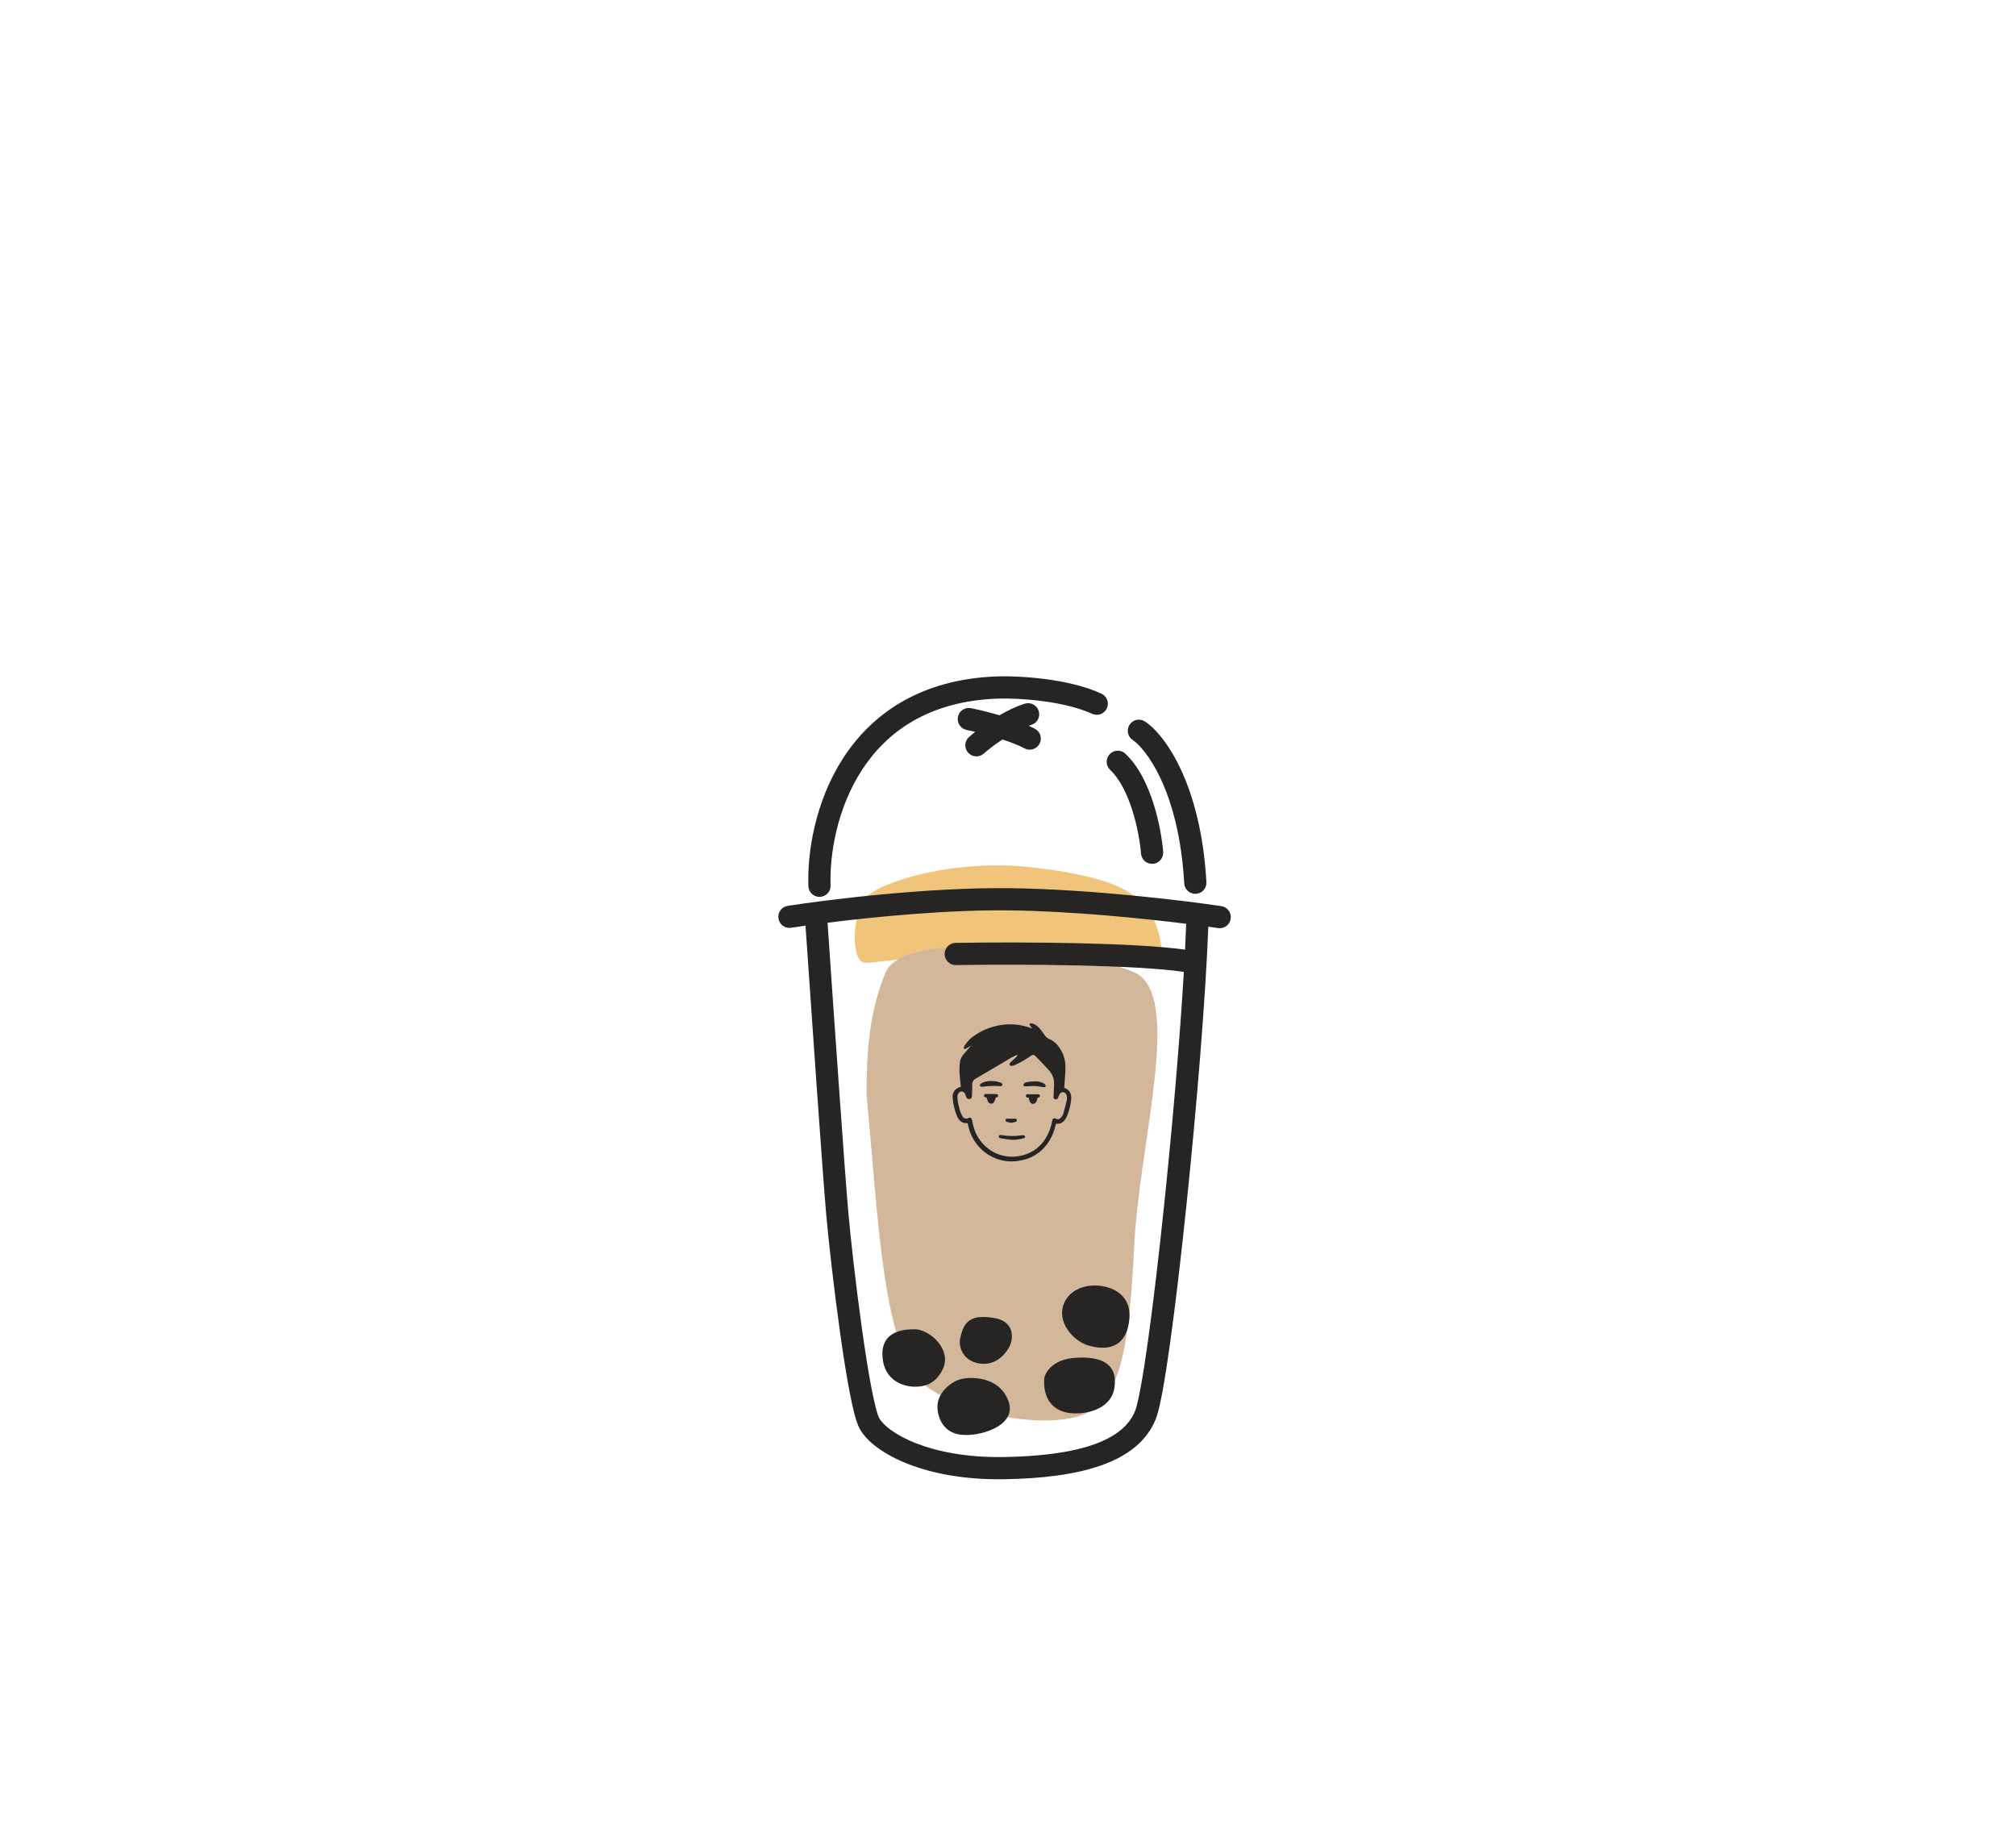
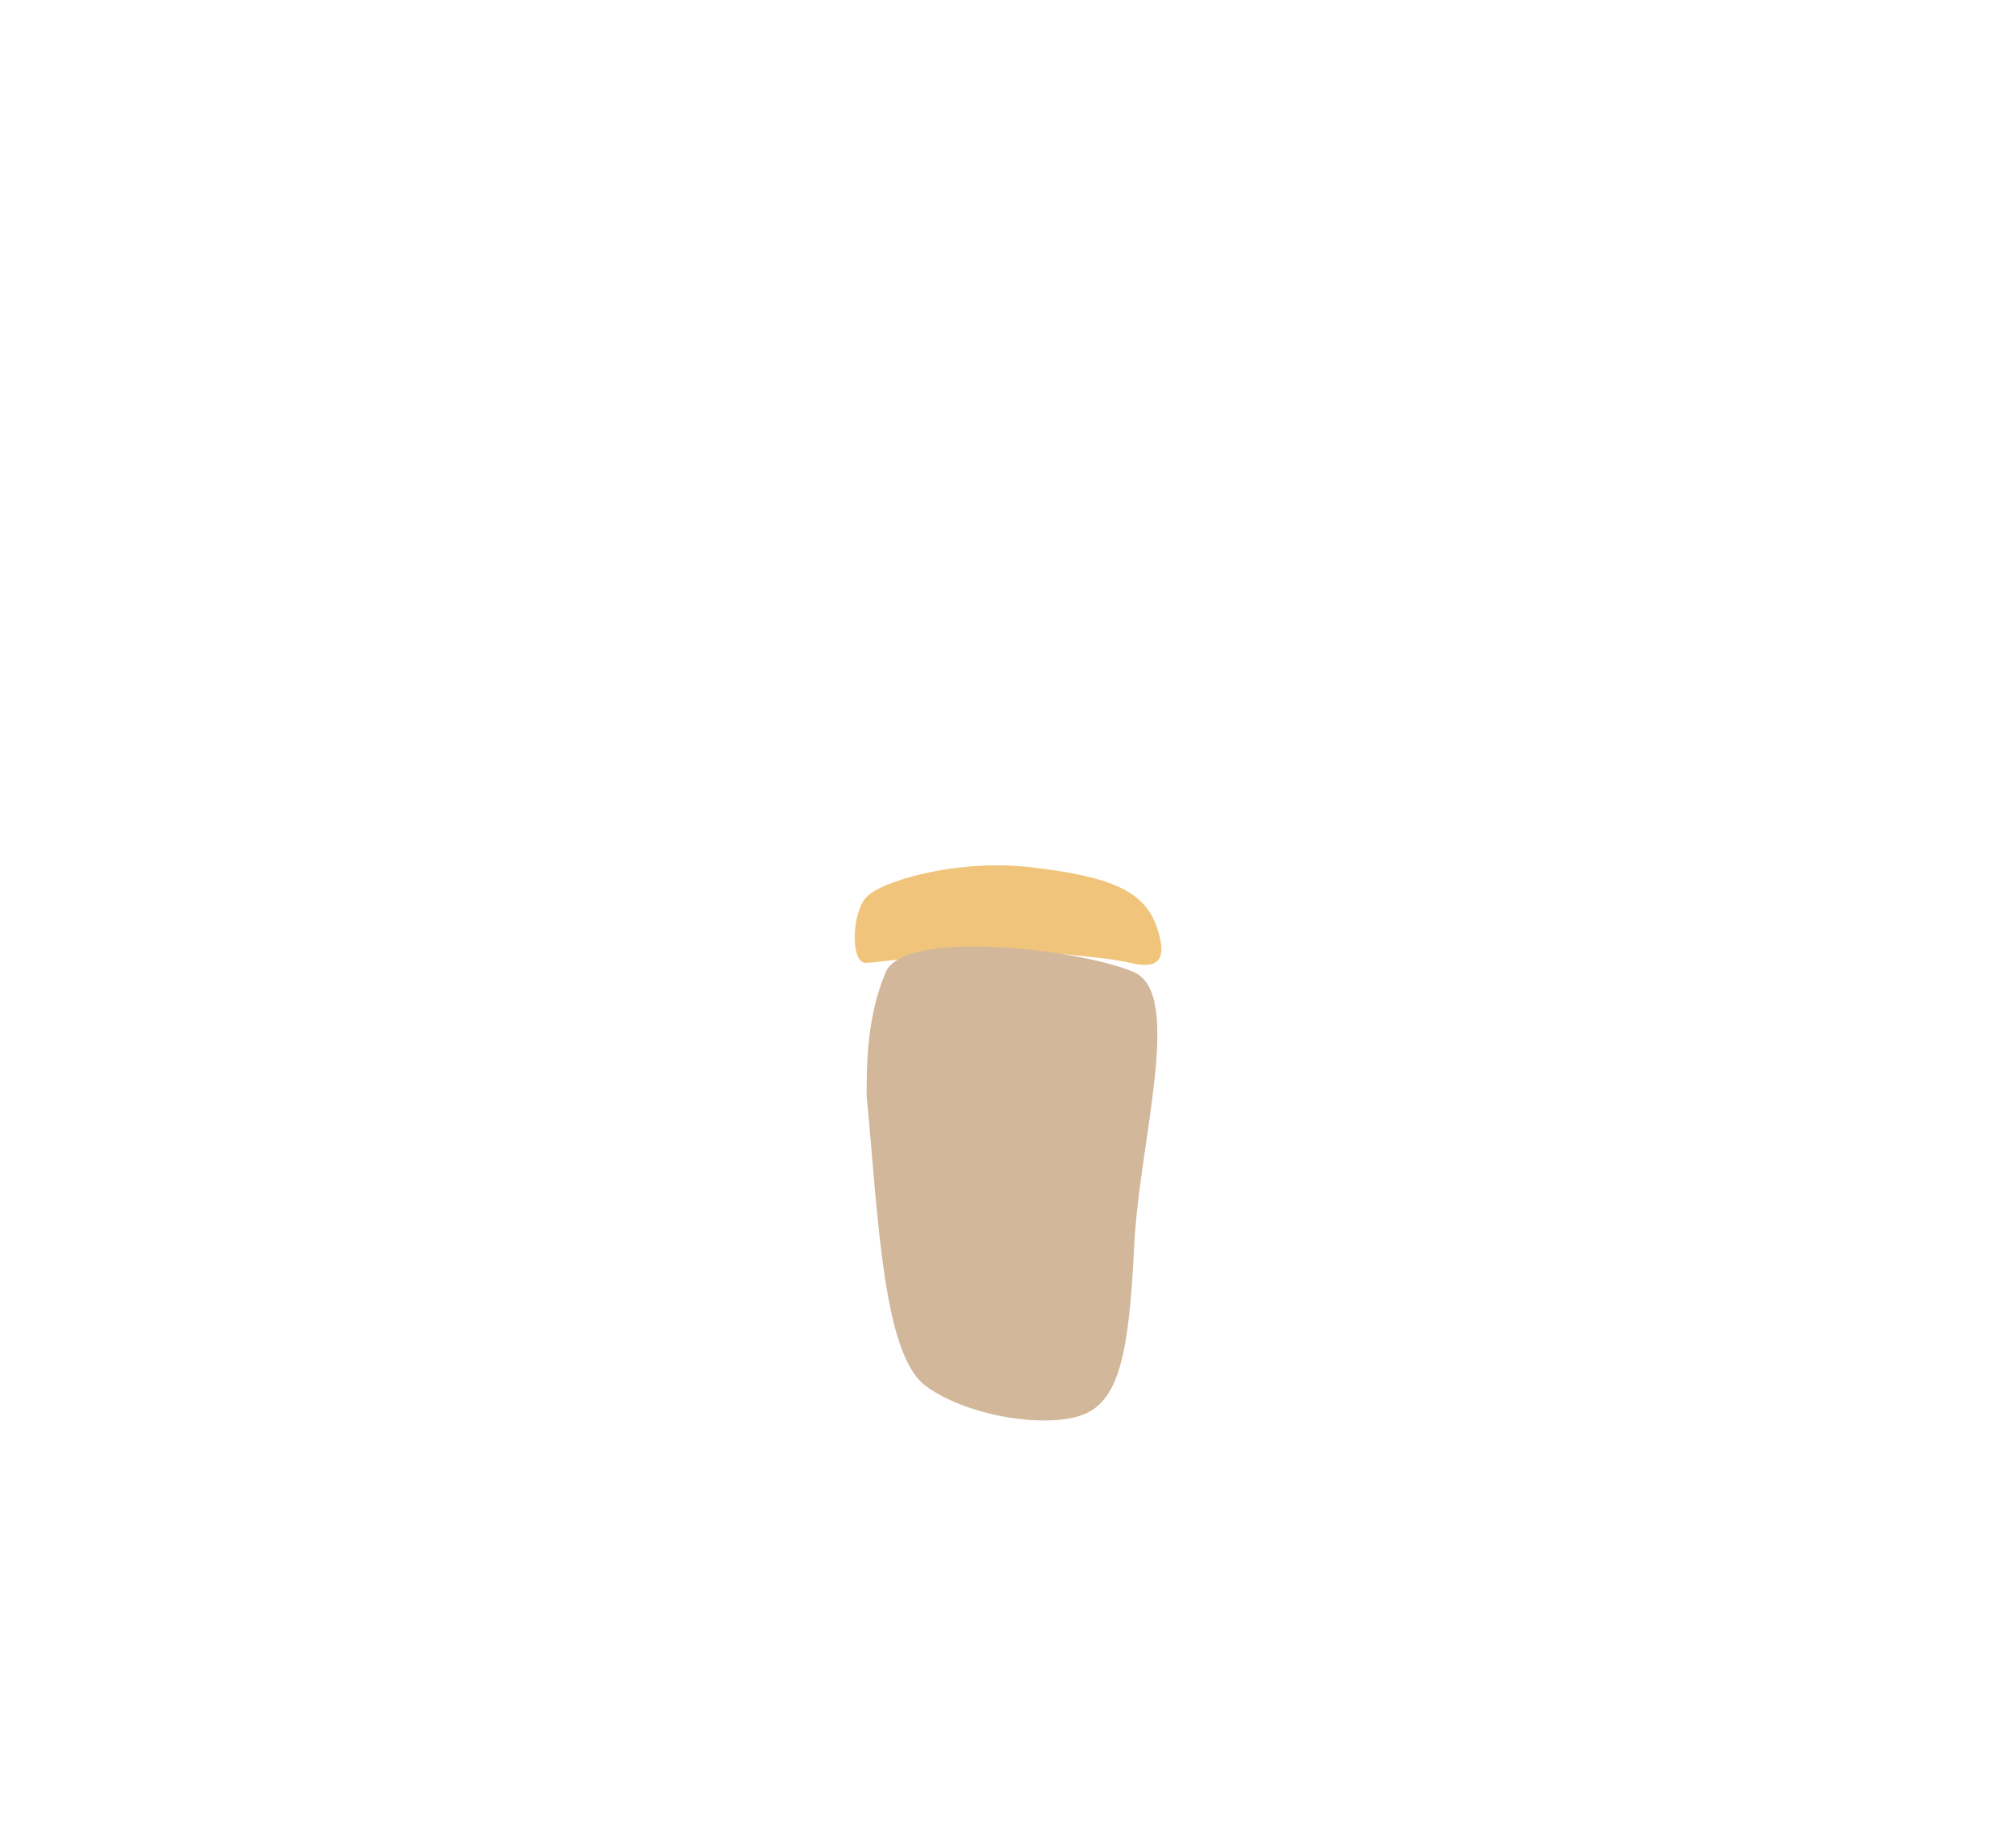
<svg xmlns="http://www.w3.org/2000/svg" width="158" height="143" viewBox="0 0 158 143" fill="none">
  <g filter="url(#filter0_d_162_94)">
    <path d="M67.84 73.698C69.018 73.698 75.802 72.6 78.564 72.763C80.474 72.737 86.526 73.21 88.558 73.698C90.589 74.186 91.645 73.698 90.629 70.81C89.614 67.922 86.689 66.905 80.839 66.214C74.989 65.522 68.936 67.312 67.84 68.614C66.743 69.915 66.662 73.698 67.84 73.698Z" fill="#F0C47B" />
  </g>
  <path d="M72.555 108.617C69.178 106.147 68.825 95.263 67.922 85.885C67.922 83.492 67.922 79.709 69.414 76.197C70.906 72.685 85.002 74.46 88.889 76.197C92.777 77.934 89.282 89.474 88.889 97.656C88.497 105.838 87.751 109.659 85.002 110.817C82.254 111.975 75.932 111.087 72.555 108.617Z" fill="#D2B79B" />
-   <path fill-rule="evenodd" clip-rule="evenodd" d="M78.281 54.745C79.01 54.725 80.276 54.761 81.655 54.938C83.044 55.117 84.484 55.432 85.594 55.94C86.031 56.14 86.548 55.948 86.748 55.511C86.948 55.074 86.756 54.558 86.319 54.358C84.977 53.744 83.339 53.4 81.877 53.212C80.405 53.023 79.048 52.983 78.231 53.006L78.228 53.006C72.105 53.198 68.295 55.984 66.073 59.426C63.882 62.82 63.263 66.801 63.357 69.448C63.374 69.928 63.777 70.303 64.257 70.287C64.737 70.269 65.113 69.866 65.096 69.386C65.011 67.005 65.58 63.397 67.535 60.369C69.459 57.389 72.753 54.919 78.281 54.745ZM64.858 72.312C68.66 71.834 74.356 71.287 79.109 71.344C83.939 71.403 89.422 71.951 92.965 72.394C92.943 73.028 92.913 73.706 92.877 74.422C90.863 74.144 87.814 73.997 84.731 73.924C81.07 73.836 77.271 73.851 74.889 73.892C74.409 73.9 74.026 74.296 74.034 74.777C74.042 75.257 74.438 75.64 74.919 75.632C77.283 75.592 81.057 75.577 84.689 75.663C87.894 75.74 90.92 75.894 92.782 76.165C92.474 81.387 91.896 88.091 91.258 94.228C90.842 98.233 90.401 101.987 89.993 104.919C89.79 106.386 89.595 107.641 89.418 108.616C89.236 109.617 89.083 110.254 88.974 110.535C88.531 111.683 87.488 112.578 85.717 113.203C83.941 113.83 81.542 114.142 78.609 114.185C75.738 114.226 73.447 113.753 71.794 113.106C70.101 112.443 69.19 111.645 68.904 111.133C68.856 111.046 68.763 110.803 68.645 110.352C68.533 109.925 68.414 109.379 68.291 108.738C68.046 107.458 67.793 105.843 67.554 104.138C67.076 100.729 66.661 97.004 66.483 94.981C66.203 91.814 65.306 78.883 64.858 72.312ZM63.13 72.542C62.708 72.601 62.331 72.657 62.004 72.708C61.529 72.782 61.085 72.457 61.011 71.983C60.937 71.508 61.261 71.063 61.736 70.989C64.897 70.496 72.798 69.527 79.13 69.605C85.447 69.681 92.82 70.576 95.723 71.013C96.198 71.085 96.525 71.528 96.453 72.003C96.382 72.478 95.938 72.806 95.463 72.734C95.235 72.7 94.98 72.662 94.698 72.623C94.495 78.124 93.788 86.726 92.989 94.408C92.572 98.424 92.128 102.199 91.717 105.158C91.512 106.637 91.314 107.919 91.13 108.928C90.951 109.91 90.774 110.705 90.598 111.161C89.905 112.958 88.338 114.123 86.296 114.844C84.261 115.562 81.646 115.881 78.635 115.925C75.563 115.969 73.045 115.464 71.16 114.726C69.316 114.004 67.96 113.011 67.385 111.981C67.218 111.683 67.081 111.248 66.962 110.793C66.836 110.314 66.709 109.726 66.582 109.066C66.329 107.745 66.071 106.097 65.831 104.379C65.349 100.944 64.931 97.19 64.749 95.134C64.47 91.964 63.58 79.137 63.13 72.542ZM88.534 56.785C88.8 56.385 89.34 56.277 89.74 56.544C90.57 57.097 91.658 58.367 92.588 60.39C93.529 62.438 94.333 65.307 94.55 69.129C94.577 69.609 94.21 70.02 93.731 70.047C93.251 70.074 92.84 69.707 92.812 69.228C92.606 65.599 91.847 62.946 91.007 61.117C90.155 59.264 89.243 58.304 88.775 57.992C88.375 57.725 88.267 57.185 88.534 56.785ZM87.007 60.334C86.657 60.005 86.64 59.454 86.97 59.104C87.299 58.754 87.85 58.737 88.2 59.066C89.284 60.087 89.98 61.628 90.421 63.034C90.868 64.462 91.091 65.876 91.16 66.761C91.197 67.24 90.839 67.659 90.36 67.696C89.881 67.734 89.462 67.376 89.425 66.897C89.365 66.128 89.164 64.844 88.76 63.554C88.349 62.243 87.765 61.046 87.007 60.334ZM69.158 106.184C69.095 104.129 71.204 104.165 71.779 104.174H71.779H71.779C71.805 104.175 71.828 104.175 71.847 104.175C73.062 104.346 74.512 105.815 73.935 107.189C73.358 108.564 72.304 108.678 71.655 108.674C71.006 108.67 69.225 108.333 69.158 106.184ZM75.248 104.928C75.116 105.616 75.52 106.633 76.694 106.843C77.869 107.054 78.644 106.329 79.054 105.643C79.464 104.957 79.554 103.538 77.894 103.284C76.234 103.029 75.542 103.39 75.248 104.928ZM75.238 112.428C73.78 112.215 73.464 110.875 73.469 110.227C73.476 109.132 74.536 108.288 75.267 108.09C75.998 107.893 78.269 107.786 79.026 109.778C79.782 111.769 76.696 112.64 75.238 112.428ZM81.835 108.053C81.742 109.836 82.71 110.613 83.885 110.743C85.059 110.872 87.089 110.481 87.344 108.739C87.599 106.998 86.509 106.261 84.279 106.408C82.494 106.525 81.906 107.554 81.835 108.053ZM85.298 105.442C84.286 105.151 82.957 103.886 83.291 102.428C83.624 101.214 84.803 100.695 85.937 100.744C87.072 100.792 88.852 101.412 88.472 103.68C88.091 105.947 86.309 105.732 85.298 105.442ZM76.099 55.497C75.628 55.403 75.17 55.709 75.076 56.181C74.983 56.652 75.289 57.11 75.76 57.204C75.945 57.24 76.173 57.29 76.431 57.351C76.237 57.505 76.073 57.644 75.946 57.757C75.587 58.077 75.556 58.627 75.876 58.985C76.195 59.344 76.745 59.375 77.104 59.056C77.407 58.786 77.938 58.365 78.57 57.95C79.201 58.158 79.814 58.396 80.296 58.65C80.721 58.874 81.247 58.712 81.472 58.286C81.696 57.861 81.533 57.335 81.108 57.111C80.956 57.031 80.795 56.953 80.627 56.877C80.697 56.852 80.767 56.828 80.837 56.806C81.295 56.662 81.55 56.174 81.406 55.715C81.261 55.257 80.773 55.002 80.314 55.147C79.638 55.359 78.956 55.69 78.33 56.053C77.425 55.787 76.591 55.595 76.099 55.497ZM75.443 87.964C75.566 88.019 75.702 88.037 75.835 88.018C75.847 88.066 75.857 88.109 75.867 88.152L75.867 88.153L75.878 88.201L75.887 88.237C76.022 88.863 76.323 89.44 76.757 89.906C77.17 90.355 77.692 90.685 78.271 90.865C78.85 91.045 79.465 91.067 80.055 90.93C80.847 90.783 81.557 90.34 82.043 89.689C82.381 89.233 82.617 88.707 82.735 88.149C82.75 88.082 82.776 88.067 82.84 88.067C82.956 88.077 83.072 88.056 83.177 88.005C83.282 87.955 83.373 87.877 83.439 87.78C83.507 87.696 83.564 87.603 83.608 87.504C83.783 87.094 83.897 86.661 83.945 86.218C84.004 85.701 83.838 85.419 83.413 85.247L83.413 85.169C83.423 85 83.436 84.829 83.449 84.659C83.476 84.302 83.503 83.945 83.505 83.597C83.499 82.959 83.265 82.345 82.846 81.87C82.672 81.667 82.451 81.511 82.203 81.415C82.056 81.344 81.933 81.23 81.85 81.088C81.722 80.889 81.577 80.702 81.416 80.529C81.267 80.356 81.064 80.239 80.841 80.196C80.789 80.195 80.737 80.204 80.689 80.223C80.692 80.273 80.703 80.323 80.723 80.37C80.777 80.454 80.836 80.535 80.9 80.613C80.31 80.372 79.677 80.257 79.041 80.276C78.111 80.301 77.206 80.591 76.43 81.113C76.096 81.322 75.812 81.604 75.601 81.939L75.595 81.951L75.581 81.973C75.54 82.037 75.495 82.11 75.559 82.176C75.616 82.235 75.658 82.208 75.72 82.168L75.72 82.168L75.72 82.168C75.74 82.155 75.761 82.141 75.785 82.129C75.847 82.097 75.907 82.061 75.971 82.022C76.013 81.997 76.057 81.97 76.104 81.943L75.984 82.082L75.984 82.082C75.822 82.27 75.668 82.448 75.518 82.629C75.374 82.787 75.278 82.983 75.239 83.194C75.188 83.613 75.185 84.037 75.231 84.458C75.245 84.621 75.265 84.784 75.283 84.941C75.292 85.013 75.3 85.085 75.308 85.153C75.194 85.198 75.084 85.253 74.979 85.316C74.868 85.392 74.781 85.496 74.725 85.619C74.669 85.742 74.648 85.878 74.664 86.012C74.694 86.513 74.809 87.006 75.002 87.469C75.039 87.553 75.086 87.633 75.14 87.707C75.215 87.819 75.32 87.909 75.443 87.964ZM79.729 82.673L79.747 82.699C79.726 82.738 79.703 82.775 79.677 82.811L79.222 83.228C79.194 83.251 79.17 83.279 79.15 83.31C79.134 83.33 79.124 83.355 79.121 83.381C79.118 83.406 79.123 83.433 79.134 83.456C79.146 83.479 79.163 83.499 79.185 83.512C79.207 83.526 79.233 83.533 79.258 83.532C79.346 83.533 79.433 83.515 79.513 83.48C79.96 83.276 80.387 83.031 80.789 82.747C80.919 82.647 81.028 82.635 81.139 82.749L81.293 82.907L81.293 82.907C81.601 83.222 81.91 83.538 82.202 83.871C82.404 84.085 82.54 84.355 82.593 84.646C82.614 84.866 82.616 85.088 82.601 85.308C82.599 85.402 82.592 85.496 82.585 85.59C82.576 85.707 82.567 85.824 82.567 85.941C82.559 85.984 82.566 86.028 82.586 86.066C82.607 86.105 82.64 86.134 82.68 86.151C82.724 86.165 82.772 86.162 82.814 86.144C82.857 86.126 82.893 86.093 82.914 86.052C82.923 86.036 82.926 86.027 82.931 86.013C82.935 86 82.941 85.982 82.955 85.952C82.965 85.93 82.975 85.908 82.984 85.885L82.984 85.885C83.001 85.844 83.019 85.803 83.041 85.764C83.065 85.709 83.105 85.663 83.156 85.632C83.208 85.601 83.267 85.587 83.326 85.591C83.392 85.601 83.453 85.631 83.502 85.678C83.55 85.724 83.583 85.784 83.597 85.85C83.626 85.962 83.631 86.079 83.612 86.193C83.531 86.561 83.439 86.923 83.333 87.283C83.287 87.403 83.218 87.513 83.13 87.606C83.086 87.66 83.024 87.696 82.957 87.709C82.889 87.722 82.818 87.71 82.758 87.675C82.594 87.602 82.502 87.648 82.468 87.823C82.377 88.341 82.186 88.836 81.906 89.279C81.686 89.62 81.398 89.912 81.062 90.136C80.725 90.36 80.347 90.512 79.95 90.582C79.455 90.687 78.941 90.668 78.454 90.525C77.968 90.383 77.523 90.122 77.16 89.764C76.698 89.315 76.38 88.735 76.249 88.1C76.232 88.033 76.218 87.965 76.204 87.897C76.194 87.845 76.184 87.793 76.172 87.742C76.168 87.714 76.158 87.687 76.141 87.664C76.125 87.641 76.104 87.622 76.079 87.609C76.055 87.596 76.027 87.589 75.999 87.589C75.971 87.589 75.944 87.596 75.919 87.609C75.876 87.635 75.827 87.651 75.777 87.657C75.727 87.662 75.676 87.657 75.628 87.642C75.58 87.626 75.536 87.6 75.499 87.566C75.462 87.532 75.432 87.49 75.412 87.443C75.291 87.227 75.207 86.993 75.162 86.749C75.082 86.484 75.04 86.209 75.038 85.932C75.037 85.825 75.078 85.721 75.152 85.644C75.179 85.608 75.214 85.579 75.255 85.561C75.296 85.542 75.34 85.534 75.385 85.537C75.43 85.54 75.473 85.554 75.51 85.578C75.548 85.603 75.579 85.636 75.601 85.675C75.65 85.756 75.688 85.843 75.714 85.934C75.751 86.052 75.817 86.13 75.919 86.131C76.071 86.145 76.173 86.053 76.174 85.875C76.192 85.592 76.194 85.306 76.195 85.023C76.186 84.926 76.205 84.828 76.251 84.742C76.297 84.656 76.367 84.586 76.453 84.541C77.19 84.112 77.929 83.674 78.669 83.236C78.887 83.106 79.105 82.977 79.324 82.848C79.424 82.793 79.527 82.744 79.632 82.7C79.664 82.689 79.696 82.68 79.729 82.673ZM78.407 84.838C78.192 84.762 77.966 84.721 77.737 84.717C77.529 84.706 77.321 84.735 77.124 84.803L77.122 84.804C77.023 84.84 76.727 84.948 76.814 85.107C76.854 85.175 76.913 85.17 76.975 85.165C76.991 85.164 77.008 85.163 77.025 85.163C77.45 85.102 77.88 85.086 78.309 85.115C78.356 85.124 78.404 85.125 78.451 85.116C78.474 85.113 78.495 85.104 78.512 85.089C78.53 85.075 78.543 85.056 78.551 85.034C78.558 85.013 78.56 84.99 78.555 84.967C78.55 84.945 78.54 84.924 78.524 84.908C78.491 84.875 78.451 84.851 78.407 84.838ZM81.044 84.744C81.299 84.727 81.553 84.776 81.783 84.888C81.871 84.938 81.98 85.026 81.949 85.147C81.934 85.165 81.916 85.179 81.895 85.189C81.874 85.198 81.852 85.203 81.829 85.203C81.692 85.189 81.557 85.165 81.423 85.141L81.423 85.141C81.126 85.101 80.825 85.099 80.528 85.135L80.332 85.133C80.309 85.135 80.287 85.13 80.267 85.118C80.247 85.107 80.231 85.089 80.221 85.068C80.211 85.048 80.207 85.024 80.211 85.001C80.214 84.978 80.224 84.957 80.24 84.94C80.286 84.882 80.35 84.84 80.421 84.82C80.626 84.774 80.834 84.749 81.044 84.744ZM78.455 89.209C78.716 89.262 78.98 89.297 79.245 89.315L79.367 89.326C79.665 89.324 79.963 89.28 80.249 89.196C80.264 89.193 80.278 89.187 80.291 89.178C80.303 89.169 80.314 89.158 80.322 89.145C80.33 89.132 80.335 89.118 80.337 89.103C80.339 89.087 80.338 89.072 80.334 89.057C80.32 88.988 80.233 88.969 80.2 88.969L80.104 88.968C79.574 89.05 79.036 89.046 78.507 88.957C78.363 88.933 78.291 88.959 78.278 89.041C78.265 89.123 78.313 89.185 78.455 89.209ZM78.045 85.996C78.018 86.107 77.981 86.215 77.934 86.32C77.914 86.372 77.879 86.416 77.833 86.448C77.787 86.479 77.733 86.496 77.678 86.495C77.623 86.495 77.569 86.478 77.524 86.446C77.479 86.414 77.445 86.368 77.425 86.316C77.381 86.216 77.346 86.113 77.321 86.006L77.237 85.99C77.166 85.975 77.102 85.938 77.113 85.853C77.115 85.835 77.121 85.817 77.13 85.801C77.138 85.785 77.15 85.771 77.165 85.76C77.179 85.749 77.195 85.741 77.213 85.736C77.23 85.731 77.249 85.731 77.266 85.733L77.719 85.736L78.059 85.738C78.171 85.739 78.222 85.781 78.226 85.863C78.231 85.946 78.18 85.989 78.068 85.999L78.045 85.996ZM80.969 86.508C81.149 86.506 81.27 86.34 81.312 86.018L81.346 86.016C81.455 86.006 81.504 85.963 81.501 85.88C81.499 85.798 81.446 85.756 81.337 85.756L80.575 85.751C80.475 85.75 80.404 85.778 80.401 85.876C80.398 85.973 80.466 86.012 80.547 86.013L80.631 86.029C80.667 86.341 80.788 86.509 80.969 86.508ZM79.256 87.997C79.221 87.989 79.186 87.982 79.151 87.975L79.151 87.975C79.069 87.958 78.989 87.942 78.911 87.917C78.893 87.914 78.876 87.907 78.861 87.897C78.846 87.886 78.833 87.873 78.824 87.857C78.814 87.842 78.808 87.824 78.805 87.806C78.802 87.788 78.803 87.77 78.808 87.752C78.831 87.662 78.902 87.665 78.974 87.668L79.535 87.672C79.604 87.672 79.67 87.673 79.69 87.758C79.695 87.775 79.696 87.793 79.694 87.81C79.691 87.828 79.686 87.844 79.677 87.859C79.668 87.875 79.656 87.888 79.642 87.898C79.628 87.908 79.612 87.916 79.594 87.919C79.509 87.944 79.427 87.961 79.343 87.978L79.343 87.978C79.314 87.984 79.285 87.99 79.256 87.997Z" fill="#262523" />
  <defs>
    <filter id="filter0_d_162_94" x="0.026" y="0.857" width="157.955" height="141.723" filterUnits="userSpaceOnUse" color-interpolation-filters="sRGB">
      <feFlood flood-opacity="0" result="BackgroundImageFix" />
      <feColorMatrix in="SourceAlpha" type="matrix" values="0 0 0 0 0 0 0 0 0 0 0 0 0 0 0 0 0 0 127 0" result="hardAlpha" />
      <feOffset dy="1.756" />
      <feGaussianBlur stdDeviation="33.48" />
      <feComposite in2="hardAlpha" operator="out" />
      <feColorMatrix type="matrix" values="0 0 0 0 0 0 0 0 0 0 0 0 0 0 0 0 0 0 0.13 0" />
      <feBlend mode="normal" in2="BackgroundImageFix" result="effect1_dropShadow_162_94" />
      <feBlend mode="normal" in="SourceGraphic" in2="effect1_dropShadow_162_94" result="shape" />
    </filter>
  </defs>
</svg>